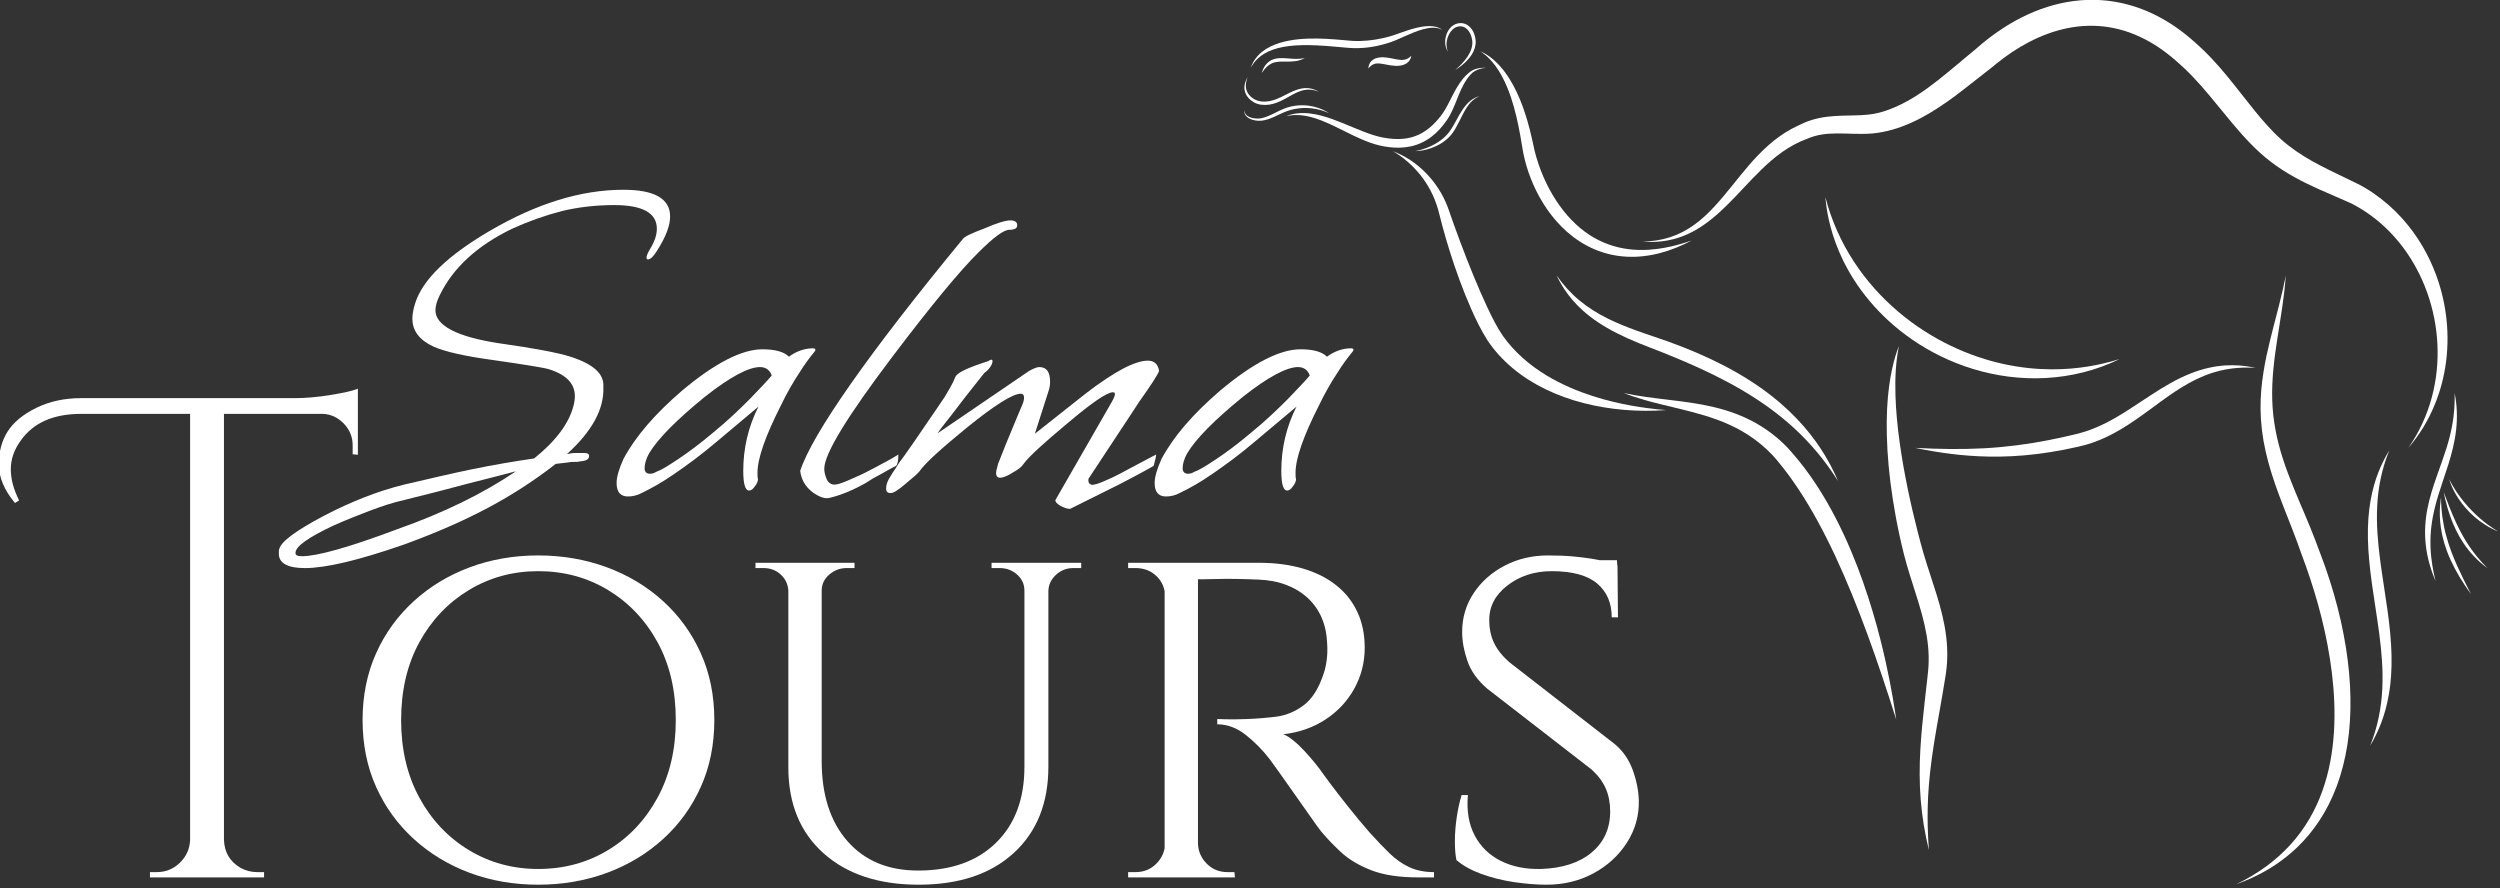
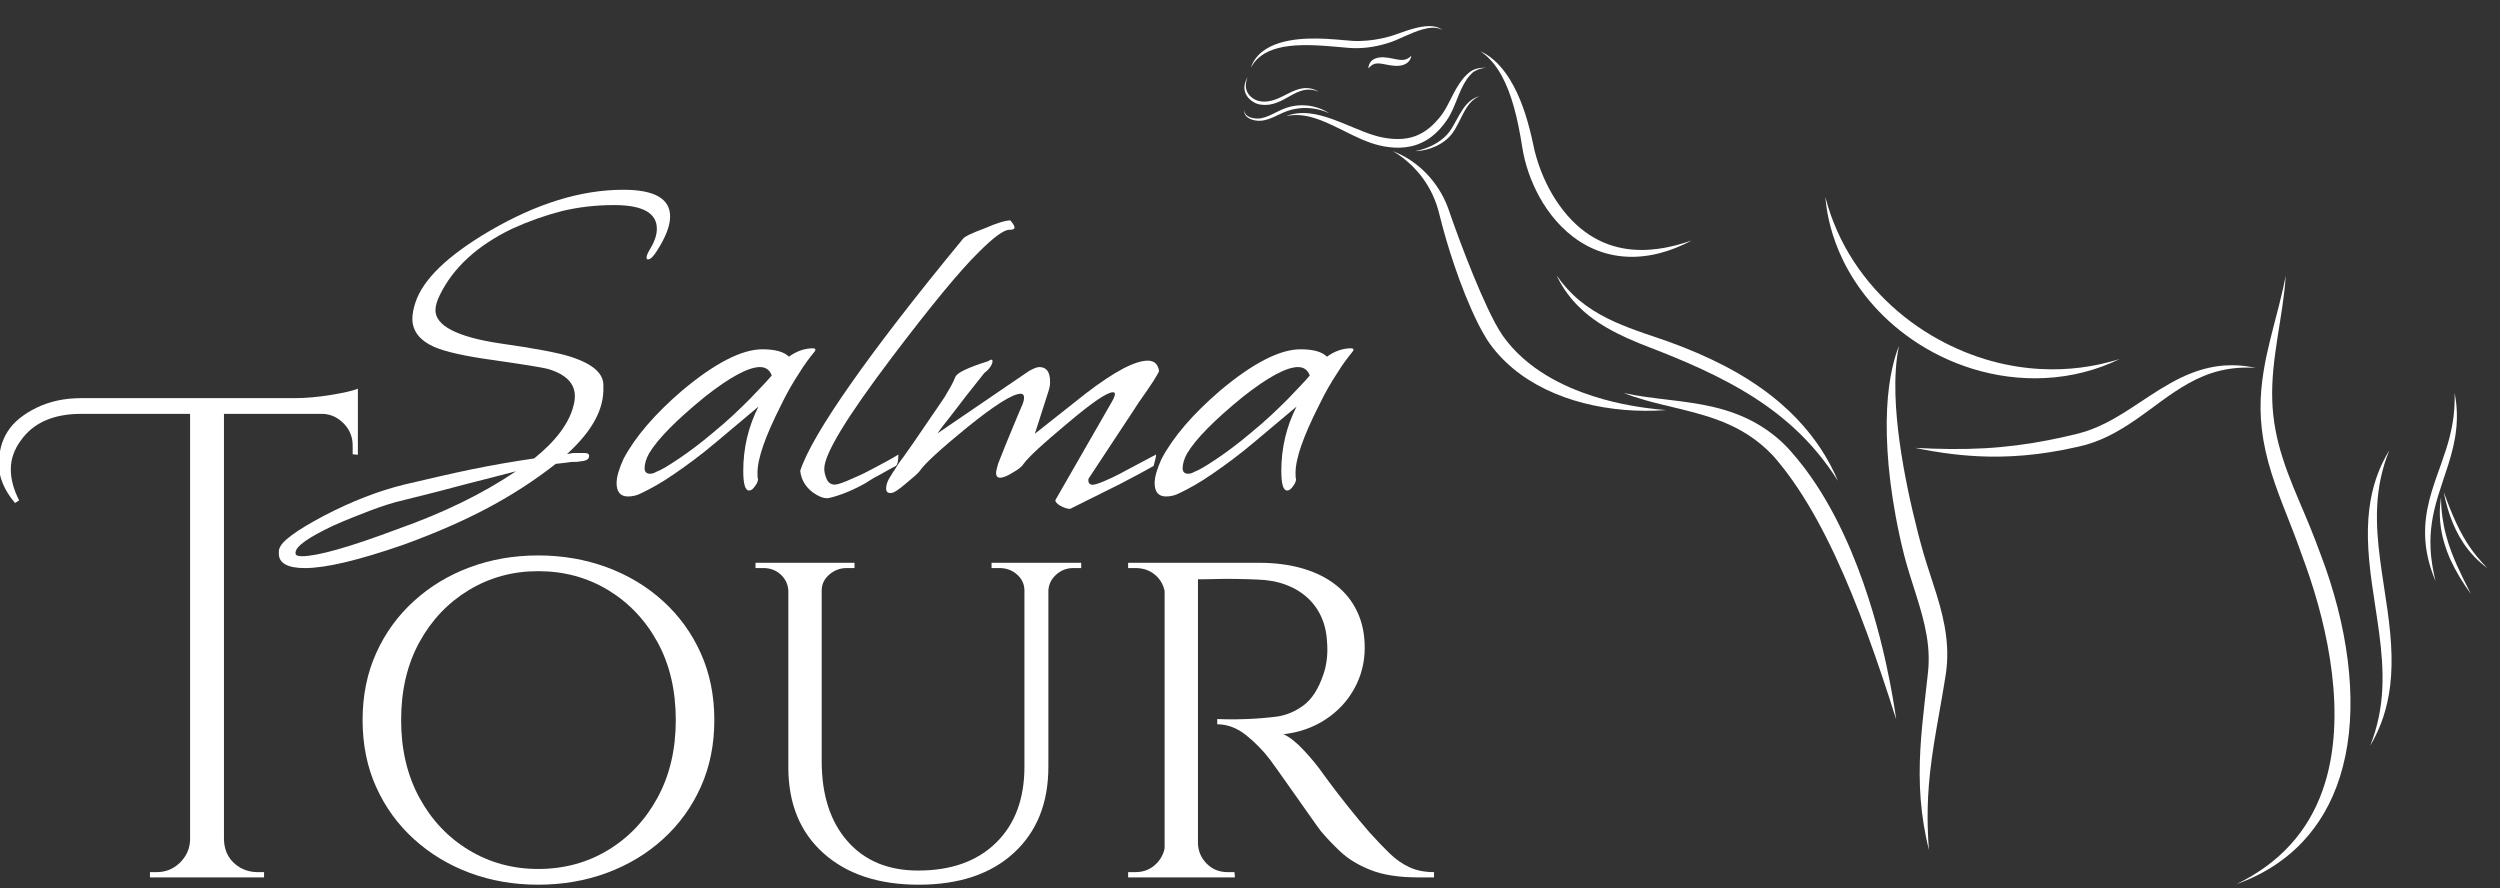
<svg xmlns="http://www.w3.org/2000/svg" width="100%" height="100%" viewBox="0 0 518 184" version="1.1" xml:space="preserve" style="fill-rule:evenodd;clip-rule:evenodd;stroke-linejoin:round;stroke-miterlimit:2;">
  <rect x="0" y="0" width="518" height="184" fill="#333333" stroke="none" />
  <g transform="matrix(1,0,0,1,-248.754,-1967.74)">
    <g transform="matrix(1,0,0,1,0,1545.18)">
      <g transform="matrix(1,0,0,1,24.388,0)">
        <g transform="matrix(0.679,0,0,0.651,442.346,355.647)">
          <path d="M109.659,120.517C109.653,120.502 109.328,120.905 108.684,121.331C108.029,121.772 107.104,121.99 105.881,121.798C104.646,121.648 103.124,121.128 101.164,121.02C100.202,120.986 99.022,121.077 98.013,121.751C96.991,122.429 96.55,123.576 96.51,124.581C96.517,124.593 96.798,124.184 97.373,123.693C97.662,123.454 98.029,123.219 98.461,123.094C98.892,122.964 99.387,122.937 99.978,122.995C101.163,123.091 102.676,123.591 104.617,123.733C105.575,123.787 106.715,123.742 107.778,123.194C108.3,122.922 108.763,122.516 109.075,122.04C109.395,121.567 109.571,121.038 109.659,120.517Z" style="fill:white;" />
          <path d="M119.108,112.321C119.102,112.335 118.77,111.971 117.932,111.597C117.1,111.223 115.722,110.967 114.005,111.141C112.287,111.297 110.257,111.833 108.021,112.614C106.901,113.001 105.726,113.454 104.501,113.896C103.88,114.122 103.285,114.321 102.632,114.496C101.981,114.676 101.308,114.849 100.618,115.001C97.861,115.621 94.804,115.984 91.597,115.788C88.35,115.522 84.748,115.1 81.015,115.051C77.283,115.007 73.312,115.224 69.44,116.451C67.519,117.073 65.627,117.984 64.044,119.321C62.454,120.645 61.261,122.425 60.66,124.353C60.667,124.357 60.857,123.936 61.325,123.216C61.79,122.5 62.569,121.492 63.823,120.524C65.071,119.554 66.807,118.674 68.952,118.096C71.097,117.512 73.63,117.209 76.435,117.154C79.242,117.093 82.319,117.276 85.619,117.573L90.766,118.04C92.603,118.179 94.504,118.125 96.411,117.882C98.319,117.639 100.236,117.205 102.127,116.611C103.055,116.313 104.043,115.975 104.956,115.558C105.871,115.153 106.764,114.726 107.666,114.308C109.464,113.476 111.287,112.65 113.213,112.098C114.174,111.828 115.165,111.626 116.171,111.607C117.173,111.586 118.209,111.773 119.108,112.321Z" style="fill:white;" />
-           <path d="M123.048,125.059C123.042,125.05 123.825,124.599 125.057,123.575C125.67,123.061 126.39,122.393 127.114,121.515C127.831,120.638 128.565,119.533 128.991,118.129C129.195,117.429 129.317,116.657 129.28,115.852C129.264,115.454 129.21,115.036 129.117,114.644C129.031,114.259 128.937,113.847 128.779,113.443C128.475,112.64 128.016,111.851 127.325,111.204C126.648,110.559 125.663,110.09 124.634,110.127C124.12,110.152 123.66,110.238 123.169,110.433C122.696,110.627 122.271,110.915 121.908,111.255C121.18,111.94 120.687,112.813 120.369,113.729C119.751,115.543 119.783,117.722 120.896,119.321C120.926,119.322 120.407,118.543 120.379,117.024C120.367,116.274 120.489,115.353 120.859,114.377C121.224,113.417 121.852,112.349 122.861,111.675C123.358,111.341 123.957,111.176 124.602,111.162C125.223,111.157 125.842,111.382 126.37,111.816C126.9,112.248 127.338,112.863 127.65,113.56C127.808,113.916 127.929,114.266 128.026,114.676C128.138,115.077 128.209,115.46 128.246,115.864C128.397,117.479 127.816,119.201 126.83,120.748C125.846,122.306 124.514,123.732 123.048,125.059Z" style="fill:white;" />
          <path d="M81.448,131.992C81.438,132.024 80.723,131.416 79.137,131.006C78.347,130.814 77.321,130.735 76.181,130.953C75.039,131.159 73.821,131.656 72.58,132.284C71.333,132.907 70.046,133.665 68.631,134.262C67.221,134.862 65.657,135.253 64.009,135.082C62.439,134.975 60.806,134.045 59.867,132.6C59.4,131.874 59.143,130.998 59.137,130.085C59.124,129.172 59.347,128.238 59.693,127.346C59.725,127.357 59.146,128.052 58.801,129.615C58.651,130.389 58.619,131.425 59.059,132.514C59.488,133.599 60.39,134.668 61.665,135.385C62.292,135.74 63.054,136.027 63.849,136.106C64.614,136.214 65.449,136.217 66.279,136.092C67.956,135.854 69.579,135.095 71.118,134.217C72.668,133.348 74.181,132.322 75.91,131.728C76.772,131.432 77.691,131.272 78.636,131.316C79.58,131.359 80.535,131.605 81.448,131.992Z" style="fill:white;" />
          <path d="M84.556,138.8C84.551,138.812 83.856,138.275 82.449,137.622C81.051,136.982 78.866,136.255 76.119,136.292C74.75,136.315 73.27,136.518 71.748,137.017C70.235,137.522 68.788,138.336 67.311,139.09C66.569,139.464 65.812,139.819 65.019,140.091C64.625,140.226 64.212,140.341 63.808,140.425C63.421,140.503 62.983,140.523 62.562,140.517C61.711,140.494 60.832,140.344 60.061,139.948C59.679,139.748 59.329,139.476 59.082,139.113C58.831,138.752 58.718,138.298 58.724,137.836C58.731,137.836 58.667,138.041 58.689,138.445C58.714,138.84 58.905,139.477 59.507,140.003C60.093,140.532 60.992,140.94 62.071,141.127C62.615,141.22 63.192,141.268 63.838,141.214C64.467,141.137 65.098,140.998 65.747,140.788C68.365,139.984 70.878,138.036 74.116,137.468C77.334,136.806 81.085,137.167 84.556,138.8Z" style="fill:white;" />
-           <path d="M77.145,121.233C77.144,121.226 76.695,121.364 75.905,121.461C75.112,121.565 73.991,121.562 72.618,121.432C71.93,121.375 71.174,121.293 70.342,121.275C69.513,121.26 68.588,121.306 67.659,121.619C66.73,121.924 65.86,122.549 65.256,123.347C64.642,124.142 64.252,125.069 63.996,126.015C64.002,126.02 64.234,125.633 64.706,125.014C65.178,124.408 65.904,123.528 67.031,122.972C68.151,122.389 69.68,122.35 71.463,122.389C72.354,122.396 73.315,122.395 74.299,122.243C75.281,122.096 76.283,121.778 77.145,121.233Z" style="fill:white;" />
          <path d="M132.369,124.353C132.37,124.359 131.803,124.286 130.729,124.418C130.196,124.491 129.532,124.617 128.785,124.93C128.416,125.09 128.022,125.298 127.643,125.592C127.282,125.88 126.913,126.193 126.549,126.56C125.064,128.002 123.703,130.158 122.46,132.687C121.172,135.205 120.034,138.108 117.92,140.608C115.861,143.177 113.12,145.564 109.611,146.51C107.869,146.997 105.968,147.133 104.004,146.982C102.011,146.82 100.035,146.452 98.034,145.774C94.014,144.462 89.956,142.342 85.528,140.687C83.314,139.867 80.987,139.158 78.564,138.879C76.15,138.592 73.627,138.819 71.407,139.756C71.408,139.766 71.937,139.611 72.951,139.489C73.961,139.366 75.468,139.318 77.334,139.657C79.201,139.986 81.402,140.722 83.846,141.842C86.298,142.949 88.988,144.438 92.07,145.979C93.614,146.743 95.261,147.518 97.064,148.186C97.965,148.521 98.908,148.824 99.895,149.072C100.893,149.327 101.909,149.492 102.935,149.626C105.014,149.886 107.258,149.881 109.503,149.362C111.749,148.862 113.938,147.787 115.799,146.301C117.667,144.818 119.217,142.962 120.519,140.971C121.879,138.899 122.712,136.631 123.563,134.426C124.411,132.218 125.249,130.005 126.557,128.036C126.882,127.545 127.238,127.071 127.63,126.626C128.029,126.17 128.417,125.77 128.925,125.464C129.927,124.844 131.139,124.492 132.369,124.353Z" style="fill:white;" />
          <path d="M195.196,179.333C195.195,179.329 194.455,179.606 193.049,180.063C191.642,180.511 189.564,181.147 186.873,181.659C184.187,182.164 180.865,182.551 177.134,182.222C173.413,181.904 169.292,180.784 165.396,178.436C157.542,173.803 151.053,164.278 147.827,152.956C147.626,152.248 147.442,151.532 147.272,150.811C147.1,150.088 146.962,149.382 146.803,148.594C146.489,147.056 146.147,145.505 145.763,143.949C144.997,140.838 144.068,137.702 142.861,134.619C141.649,131.544 140.168,128.502 138.202,125.743C136.25,123 133.742,120.517 130.698,119.082C130.69,119.09 131.344,119.493 132.402,120.441C133.456,121.39 134.875,122.932 136.254,125.189C137.639,127.442 138.971,130.396 140.099,133.952C141.234,137.509 142.171,141.657 142.956,146.282L143.528,149.844C143.718,151.108 143.973,152.407 144.286,153.705C144.914,156.304 145.774,158.947 146.893,161.587C149.134,166.844 152.402,172.193 157.182,176.599C159.567,178.787 162.34,180.704 165.436,182.087C168.523,183.478 171.925,184.306 175.372,184.485C178.821,184.674 182.297,184.222 185.628,183.305C188.964,182.384 192.163,181.005 195.196,179.333Z" style="fill:white;" />
          <path d="M187.416,233.306C187.425,233.269 183.498,233.117 176.792,231.89C173.446,231.26 169.41,230.33 164.939,228.826C160.479,227.316 155.558,225.235 150.721,222.161C145.899,219.101 141.158,214.981 137.538,209.629C135.819,207.02 134.304,203.852 132.841,200.636C131.382,197.395 129.983,194.008 128.61,190.529C127.241,187.047 125.898,183.472 124.585,179.822L122.642,174.292L121.692,171.487L121.225,170.075C121.065,169.591 120.892,169.088 120.711,168.6C117.847,160.741 111.69,153.877 103.921,150.878C103.918,150.88 104.761,151.308 106.183,152.348C107.594,153.387 109.598,155.049 111.678,157.568C113.751,160.079 115.877,163.479 117.297,167.769C117.656,168.847 117.958,169.946 118.235,171.15C118.527,172.379 118.84,173.643 119.176,174.938C119.846,177.53 120.607,180.25 121.465,183.083C123.189,188.745 125.264,194.863 127.969,201.263C129.345,204.461 130.824,207.726 132.827,211.018C134.924,214.34 137.506,217.277 140.521,219.929C146.548,225.213 154.135,228.918 162.196,231.071C170.273,233.229 178.871,233.958 187.416,233.306Z" style="fill:white;" />
          <path d="M130.457,133.426C130.473,133.448 129.597,133.53 128.323,134.362C127.695,134.779 126.997,135.398 126.329,136.219C125.656,137.037 125.013,138.044 124.385,139.171L122.433,142.815C121.721,144.086 120.928,145.365 119.779,146.424C117.513,148.59 114.339,150.2 110.854,150.878C110.852,150.875 111.667,150.907 113.096,150.645C114.511,150.375 116.584,149.816 118.774,148.397C119.854,147.68 120.979,146.777 121.913,145.538C122.838,144.313 123.563,142.888 124.273,141.413C124.988,139.939 125.673,138.391 126.592,136.934C127.5,135.489 128.728,134.119 130.457,133.426Z" style="fill:white;" />
-           <path d="M413.884,245.338C413.879,245.336 414.32,244.825 415.115,243.782C415.906,242.739 417.055,241.158 418.354,238.956C420.931,234.583 424.198,227.567 425.4,217.876C425.994,213.052 426.055,207.595 425.191,201.728C424.328,195.872 422.542,189.592 419.4,183.382C416.269,177.193 411.735,171.046 405.523,166.022C403.974,164.769 402.323,163.59 400.578,162.507C399.667,161.919 398.648,161.422 397.813,160.987L395.17,159.645C391.635,157.866 388.064,156.125 384.66,154.137C381.254,152.152 378.03,149.894 375.115,147.189C372.221,144.51 369.521,141.272 366.848,137.835C364.169,134.39 361.504,130.707 358.574,127.002C357.108,125.151 355.575,123.293 353.93,121.468C353.104,120.557 352.259,119.649 351.369,118.762C350.476,117.853 349.574,117.031 348.697,116.196C345.023,112.746 340.768,109.581 335.961,107.19C331.159,104.798 325.764,103.214 320.187,102.834C314.613,102.431 308.936,103.249 303.629,105.017C298.31,106.786 293.346,109.467 288.831,112.707C286.574,114.317 284.398,116.103 282.376,117.943L281.675,118.589L280.978,119.18L279.445,120.494L276.426,123.125C272.43,126.621 268.479,130.057 264.236,132.928C262.118,134.362 259.928,135.648 257.653,136.705C255.388,137.737 252.98,138.634 250.688,139.035C248.31,139.46 245.704,139.508 242.925,139.56C240.151,139.618 237.166,139.697 234.131,140.357C232.619,140.683 231.107,141.159 229.665,141.798C229.304,141.957 228.948,142.127 228.597,142.305C228.393,142.408 228.336,142.448 228.206,142.507L227.719,142.735C227.039,143.06 226.37,143.409 225.715,143.778C223.092,145.257 220.71,147.079 218.556,149.07C214.236,153.066 210.802,157.671 207.353,162.12C203.903,166.559 200.422,170.972 195.98,174.326C193.767,175.993 191.31,177.363 188.651,178.266C185.996,179.179 183.159,179.623 180.3,179.668C180.3,179.662 180.944,179.744 182.21,179.777C183.473,179.801 185.374,179.789 187.824,179.321C190.265,178.858 193.263,177.88 196.416,175.988C199.581,174.12 202.825,171.352 206.077,167.977C209.35,164.619 212.648,160.642 216.502,156.73C218.433,154.783 220.516,152.862 222.834,151.157C223.992,150.304 225.21,149.51 226.491,148.796C227.131,148.44 227.788,148.107 228.458,147.795C228.794,147.64 229.134,147.492 229.478,147.348L229.995,147.14C230.154,147.08 230.465,146.952 230.656,146.86C233.259,145.692 236.197,145.257 239.479,145.253C242.757,145.216 246.388,145.602 250.446,145.257C258.79,144.397 266.264,140.204 273.043,135.247C276.442,132.758 279.696,130.046 282.962,127.359L285.417,125.354L286.73,124.294L287.968,123.222C289.534,121.889 291.173,120.625 292.873,119.433C299.651,114.694 307.701,111.213 316.174,110.997C320.393,110.882 324.663,111.585 328.759,113.115C332.854,114.643 336.771,116.966 340.376,119.889C341.288,120.616 342.151,121.378 343.039,122.19L344.396,123.447C344.844,123.867 345.263,124.261 345.687,124.687C347.385,126.361 349.018,128.18 350.629,130.074C353.852,133.876 356.949,138.023 360.321,142.205C362.008,144.295 363.772,146.393 365.68,148.44C367.572,150.482 369.687,152.5 371.949,154.295C376.475,157.924 381.591,160.684 386.646,163.039C389.179,164.225 391.704,165.337 394.19,166.476L396.022,167.322C396.63,167.589 397.051,167.839 397.652,168.174C398.772,168.817 399.87,169.51 400.938,170.255C405.212,173.233 409.013,177.025 412.167,181.385C418.482,190.114 422.229,201.049 422.759,212.359C423.022,218.016 422.474,223.777 421.015,229.377C419.56,234.975 417.179,240.409 413.884,245.338Z" style="fill:white;" />
          <path d="M257.605,331.789C257.594,331.79 257.075,327.395 255.652,319.712C254.198,312.038 251.862,301.041 247.521,288.112C245.338,281.657 242.637,274.725 239.118,267.622C235.588,260.537 231.24,253.24 225.504,246.497C222.61,243.003 219.002,239.982 215,237.581C210.983,235.175 206.537,233.488 202.01,232.369C192.918,230.084 183.635,229.962 174.481,227.881C174.472,227.875 178.406,229.607 185.804,231.461C189.479,232.428 194.004,233.426 199.005,234.991C203.99,236.561 209.455,238.818 214.456,242.67C215.704,243.63 216.923,244.682 218.102,245.828C218.68,246.396 219.29,247.013 219.819,247.6C220.362,248.2 220.89,248.864 221.446,249.552C223.638,252.289 225.75,255.277 227.78,258.474C231.841,264.869 235.577,272.087 239.054,279.863C246.011,295.432 251.98,313.184 257.605,331.789Z" style="fill:white;" />
          <path d="M267.581,373.352C267.587,373.352 267.483,372.117 267.367,369.801C267.253,367.483 267.122,364.081 267.219,359.76C267.313,355.438 267.671,350.207 268.458,344.23C269.225,338.248 270.442,331.518 271.683,324.059L272.594,318.329C272.741,317.372 272.895,316.296 272.991,315.237C273.094,314.175 273.155,313.099 273.178,312.015C273.28,307.67 272.714,303.196 271.72,298.798C270.731,294.389 269.349,290.043 267.983,285.688C267.301,283.511 266.622,281.325 266,279.121C265.384,276.938 264.808,274.644 264.236,272.351C261.98,263.156 259.984,253.508 258.652,243.545C257.993,238.563 257.51,233.5 257.368,228.379C257.239,223.261 257.427,218.069 258.437,212.919C258.484,212.911 256.484,217.337 255.421,225.874C254.325,234.376 254.335,246.839 256.574,261.741C257.127,265.466 257.812,269.344 258.65,273.351C259.071,275.36 259.519,277.375 260.028,279.468C260.544,281.56 261.133,283.655 261.754,285.756C264.22,294.146 267.346,302.662 267.511,311.718C267.532,312.846 267.511,313.979 267.44,315.116C267.403,315.699 267.365,316.229 267.299,316.832L267.108,318.647L266.31,326.047C265.775,331.039 265.251,336.159 264.971,341.395C264.687,346.627 264.668,351.975 265.083,357.336C265.496,362.697 266.336,368.064 267.581,373.352Z" style="fill:white;" />
          <path d="M367.251,219.872C367.25,219.879 366.438,219.66 364.871,219.411C363.306,219.17 360.962,218.902 357.945,219.104C354.937,219.3 351.253,220.049 347.32,221.704C343.377,223.331 339.258,225.845 335.011,228.754C330.749,231.641 326.315,234.938 321.277,237.564C318.76,238.871 316.086,239.99 313.253,240.752C310.316,241.51 307.22,242.242 304.088,242.876C297.809,244.165 291.217,245.081 284.396,245.464C277.577,245.859 270.54,245.729 263.425,245.338C263.429,245.316 266.563,246.119 272.283,246.97C277.988,247.797 286.382,248.648 296.636,247.722C301.751,247.262 307.297,246.36 313.097,244.975C316.079,244.313 319.165,243.188 322.06,241.725C324.973,240.263 327.758,238.469 330.464,236.533C335.889,232.673 340.983,228.172 346.917,224.728C349.878,223.013 353.069,221.6 356.5,220.751C359.926,219.893 363.569,219.614 367.251,219.872Z" style="fill:white;" />
          <path d="M361.514,384.157C361.508,384.145 363.029,383.646 365.767,382.372C368.489,381.086 372.469,378.994 376.879,375.309C381.268,371.643 386.012,366.226 389.563,358.894C393.147,351.594 395.448,342.515 396.049,332.522C396.672,322.524 395.694,311.637 393.282,300.43C392.074,294.823 390.509,289.131 388.586,283.411C388.104,281.982 387.604,280.55 387.076,279.117C386.811,278.383 386.548,277.737 386.321,277.044L385.548,274.865C384.489,271.964 383.34,269.084 382.171,266.206C379.835,260.452 377.418,254.698 375.58,248.719C373.725,242.744 372.536,236.538 372.355,230.124C372.154,223.719 372.927,217.162 373.911,210.557C374.885,203.951 376.067,197.25 376.477,190.475C376.47,190.473 376.22,191.992 375.609,194.83C375.009,197.67 373.979,201.807 372.647,207.131C371.362,212.46 369.684,219 369.006,226.885C368.684,230.827 368.686,235.09 369.196,239.561C369.699,244.033 370.719,248.682 372.134,253.396C373.541,258.113 375.334,262.895 377.186,267.788C378.109,270.237 379.046,272.715 379.943,275.239C380.396,276.51 380.826,277.754 381.261,279.077L382.643,283.026C386.197,293.486 389.154,304.929 390.573,317.082C391.27,323.155 391.564,329.404 391.189,335.723C390.809,342.032 389.757,348.425 387.634,354.583C385.525,360.733 382.297,366.635 377.839,371.705C373.404,376.79 367.777,380.988 361.514,384.157Z" style="fill:white;" />
          <path d="M402.246,340.101C402.206,340.087 403.847,337.645 405.637,332.769C406.516,330.33 407.389,327.271 407.971,323.662C408.563,320.059 408.853,315.914 408.755,311.403C408.667,306.891 408.194,302.02 407.514,296.92C406.842,291.815 405.963,286.477 405.271,280.94C404.584,275.406 404.091,269.658 404.382,263.783C404.658,257.919 405.803,251.928 408.064,246.169C408.104,246.185 406.487,248.508 404.696,253.239C403.82,255.605 402.944,258.587 402.354,262.123C401.756,265.652 401.456,269.728 401.547,274.185C401.626,278.645 402.094,283.473 402.771,288.557C403.44,293.645 404.32,298.991 405.02,304.567C405.713,310.144 406.22,315.969 405.94,321.966C405.674,327.954 404.542,334.12 402.246,340.101Z" style="fill:white;" />
          <path d="M422.195,287.731C422.214,287.729 421.717,285.925 421.207,282.706C420.712,279.496 420.274,274.83 421.039,269.32C421.409,266.565 422.083,263.618 422.992,260.517C423.893,257.412 425.023,254.147 426.072,250.673C427.116,247.203 428.052,243.495 428.465,239.626C428.889,235.762 428.758,231.761 428.015,227.881C427.996,227.879 428.11,229.679 427.913,232.841C427.72,236.004 427.047,240.499 425.407,245.792C424.608,248.443 423.592,251.304 422.544,254.404C421.504,257.507 420.437,260.869 419.745,264.513C419.047,268.149 418.773,272.072 419.185,276.03C419.581,279.99 420.638,283.952 422.195,287.731Z" style="fill:white;" />
          <path d="M433.002,291.888L431.81,289.42C431.05,287.846 429.959,285.595 428.769,282.831C427.581,280.068 426.32,276.779 425.384,273.101C424.439,269.425 423.889,265.348 423.858,261.132C423.867,261.132 423.689,262.072 423.565,263.78C423.444,265.482 423.406,267.971 423.843,270.972C424.27,273.971 425.224,277.464 426.797,281.049C428.361,284.638 430.515,288.307 433.002,291.888Z" style="fill:white;" />
          <path d="M437.989,283.576C438.03,283.548 435.496,281.212 432.659,276.929C431.242,274.788 429.8,272.145 428.471,269.163C427.136,266.182 425.914,262.865 424.689,259.469C424.722,259.46 425.161,262.721 426.841,267.607C427.696,270.041 428.921,272.873 430.738,275.704C432.551,278.533 435,281.322 437.989,283.576Z" style="fill:white;" />
-           <path d="M441.314,271.938C441.335,271.916 438.855,270.587 435.738,267.768C432.634,264.955 428.888,260.649 426.352,255.313C426.376,255.287 426.951,257.977 429.239,261.567C430.379,263.349 431.944,265.335 433.969,267.192C435.987,269.047 438.479,270.782 441.314,271.938Z" style="fill:white;" />
          <path d="M325.77,217.075C325.768,217.07 324.913,217.357 323.29,217.82C321.666,218.277 319.27,218.904 316.176,219.426C310.021,220.486 300.938,221.045 290.495,218.67C280.098,216.349 268.408,211.019 258.255,202.019C253.187,197.539 248.52,192.175 244.677,186.027C240.831,179.886 237.825,172.956 235.994,165.537C235.999,165.536 236.046,166.401 236.248,168.031C236.45,169.661 236.822,172.06 237.592,175.085C238.367,178.104 239.558,181.753 241.444,185.77C243.332,189.779 245.925,194.154 249.416,198.5C252.901,202.84 257.285,207.152 262.585,210.939C267.874,214.727 274.082,217.993 280.985,220.198C287.873,222.407 295.47,223.534 303.191,223.1C310.906,222.684 318.716,220.668 325.77,217.075Z" style="fill:white;" />
          <path d="M239.836,255.871C239.801,255.89 238.716,252.68 235.72,247.488C234.211,244.902 232.184,241.846 229.487,238.595C226.795,235.344 223.418,231.917 219.347,228.61C215.279,225.303 210.522,222.127 205.227,219.251C199.933,216.369 194.111,213.779 187.954,211.463C184.848,210.279 181.708,209.284 178.601,208.095C175.488,206.922 172.383,205.638 169.39,204.071C166.396,202.508 163.518,200.647 160.907,198.376C158.293,196.113 155.965,193.437 153.985,190.461C153.992,190.458 154.297,191.209 155.02,192.568C155.746,193.923 156.894,195.901 158.756,198.18C160.609,200.458 163.218,203.007 166.654,205.383C170.077,207.775 174.292,209.958 179.01,211.973C181.373,212.999 183.866,213.934 186.365,214.987C188.889,216.037 191.492,217.157 194.15,218.365C199.463,220.785 205.007,223.552 210.506,226.92C216.005,230.28 221.451,234.266 226.465,239.074C231.483,243.873 236.022,249.524 239.836,255.871Z" style="fill:white;" />
        </g>
        <g transform="matrix(0.976,0,0,0.976,282.447,456.968)">
          <g transform="matrix(104.221,0,0,104.85,0,70.249)">
            <path d="M0.05,0.144C0.015,0.144 -0.003,0.134 -0.003,0.115C-0.003,0.11 -0.003,0.106 -0.002,0.105C0.002,0.09 0.032,0.068 0.089,0.038C0.145,0.009 0.199,-0.012 0.252,-0.025C0.3,-0.036 0.346,-0.047 0.39,-0.056C0.434,-0.065 0.476,-0.072 0.517,-0.078C0.561,-0.113 0.588,-0.149 0.597,-0.184C0.599,-0.191 0.6,-0.198 0.6,-0.204C0.6,-0.23 0.582,-0.248 0.546,-0.259C0.535,-0.262 0.498,-0.268 0.435,-0.277C0.376,-0.285 0.336,-0.294 0.313,-0.304C0.284,-0.317 0.269,-0.336 0.269,-0.361C0.269,-0.37 0.271,-0.381 0.275,-0.393C0.29,-0.44 0.341,-0.489 0.427,-0.539C0.522,-0.594 0.612,-0.622 0.699,-0.622C0.762,-0.622 0.794,-0.604 0.794,-0.568C0.794,-0.549 0.785,-0.526 0.767,-0.498C0.76,-0.487 0.754,-0.481 0.749,-0.481C0.747,-0.481 0.746,-0.482 0.746,-0.485C0.746,-0.488 0.748,-0.493 0.752,-0.5C0.762,-0.516 0.767,-0.53 0.767,-0.543C0.767,-0.575 0.738,-0.591 0.68,-0.591C0.643,-0.591 0.608,-0.587 0.574,-0.579C0.539,-0.57 0.505,-0.558 0.472,-0.543C0.401,-0.509 0.352,-0.464 0.325,-0.409C0.319,-0.397 0.316,-0.387 0.316,-0.378C0.316,-0.347 0.36,-0.324 0.447,-0.311C0.518,-0.301 0.566,-0.292 0.591,-0.284C0.638,-0.269 0.66,-0.249 0.658,-0.223C0.66,-0.178 0.635,-0.133 0.584,-0.087L0.591,-0.088C0.594,-0.089 0.597,-0.089 0.601,-0.089L0.62,-0.089C0.626,-0.089 0.629,-0.087 0.629,-0.083C0.629,-0.076 0.623,-0.073 0.61,-0.072C0.607,-0.071 0.603,-0.071 0.599,-0.071C0.595,-0.071 0.591,-0.071 0.587,-0.07L0.561,-0.067C0.52,-0.035 0.474,-0.005 0.423,0.022C0.372,0.049 0.314,0.074 0.25,0.097C0.16,0.128 0.093,0.144 0.05,0.144ZM0.044,0.12C0.075,0.12 0.14,0.102 0.239,0.065C0.333,0.032 0.413,-0.007 0.48,-0.052C0.452,-0.045 0.419,-0.036 0.382,-0.027C0.345,-0.017 0.302,-0.006 0.253,0.006C0.23,0.011 0.206,0.019 0.182,0.028C0.158,0.037 0.133,0.047 0.108,0.058C0.057,0.082 0.031,0.1 0.031,0.113L0.031,0.114C0.031,0.118 0.035,0.12 0.044,0.12Z" style="fill:white;fill-rule:nonzero;" />
          </g>
          <g transform="matrix(104.221,0,0,104.85,69.412,70.249)">
            <path d="M0.042,-0.001C0.027,-0.001 0.019,-0.01 0.019,-0.028C0.019,-0.041 0.024,-0.057 0.033,-0.077C0.057,-0.122 0.097,-0.168 0.152,-0.215C0.219,-0.271 0.274,-0.299 0.316,-0.299C0.342,-0.299 0.36,-0.294 0.37,-0.284C0.385,-0.295 0.402,-0.301 0.419,-0.301C0.422,-0.301 0.424,-0.3 0.424,-0.298C0.424,-0.297 0.423,-0.295 0.422,-0.294C0.413,-0.283 0.402,-0.269 0.391,-0.251C0.379,-0.233 0.366,-0.211 0.353,-0.184C0.322,-0.123 0.306,-0.078 0.306,-0.049C0.306,-0.042 0.306,-0.038 0.307,-0.037L0.307,-0.036C0.307,-0.032 0.305,-0.027 0.301,-0.022C0.297,-0.016 0.293,-0.013 0.289,-0.013C0.281,-0.013 0.277,-0.026 0.277,-0.053C0.277,-0.098 0.287,-0.142 0.308,-0.183L0.223,-0.112C0.191,-0.085 0.162,-0.064 0.137,-0.047C0.111,-0.029 0.089,-0.017 0.07,-0.008C0.061,-0.003 0.051,-0.001 0.042,-0.001ZM0.087,-0.047C0.091,-0.047 0.095,-0.048 0.1,-0.051C0.109,-0.054 0.124,-0.063 0.145,-0.077C0.166,-0.091 0.189,-0.108 0.214,-0.129C0.245,-0.154 0.27,-0.178 0.291,-0.199C0.311,-0.22 0.326,-0.235 0.335,-0.246C0.331,-0.257 0.323,-0.263 0.311,-0.263C0.288,-0.263 0.25,-0.243 0.199,-0.203C0.141,-0.156 0.103,-0.118 0.085,-0.088C0.079,-0.077 0.076,-0.067 0.076,-0.058C0.076,-0.051 0.08,-0.047 0.087,-0.047Z" style="fill:white;fill-rule:nonzero;" />
          </g>
          <g transform="matrix(104.221,0,0,104.85,107.661,70.249)">
-             <path d="M0.085,0.002C0.076,0.004 0.065,0 0.052,-0.009C0.037,-0.02 0.028,-0.035 0.026,-0.053C0.039,-0.092 0.074,-0.151 0.129,-0.229C0.184,-0.307 0.26,-0.405 0.357,-0.522C0.36,-0.527 0.375,-0.534 0.402,-0.544C0.427,-0.555 0.445,-0.56 0.454,-0.56C0.463,-0.56 0.468,-0.557 0.468,-0.55C0.468,-0.544 0.463,-0.541 0.452,-0.541C0.441,-0.541 0.42,-0.526 0.389,-0.495C0.352,-0.459 0.293,-0.388 0.213,-0.283C0.121,-0.162 0.075,-0.087 0.075,-0.057C0.075,-0.05 0.077,-0.043 0.08,-0.036C0.083,-0.029 0.089,-0.025 0.096,-0.025C0.1,-0.025 0.108,-0.027 0.12,-0.032C0.131,-0.037 0.144,-0.042 0.158,-0.049C0.172,-0.056 0.185,-0.063 0.198,-0.07C0.211,-0.077 0.22,-0.082 0.226,-0.086C0.226,-0.073 0.224,-0.065 0.221,-0.063C0.216,-0.06 0.211,-0.058 0.206,-0.055C0.201,-0.052 0.195,-0.049 0.19,-0.046C0.185,-0.043 0.18,-0.041 0.175,-0.038C0.17,-0.035 0.164,-0.031 0.159,-0.028C0.132,-0.013 0.107,-0.003 0.085,0.002Z" style="fill:white;fill-rule:nonzero;" />
+             <path d="M0.085,0.002C0.076,0.004 0.065,0 0.052,-0.009C0.037,-0.02 0.028,-0.035 0.026,-0.053C0.039,-0.092 0.074,-0.151 0.129,-0.229C0.184,-0.307 0.26,-0.405 0.357,-0.522C0.36,-0.527 0.375,-0.534 0.402,-0.544C0.427,-0.555 0.445,-0.56 0.454,-0.56C0.468,-0.544 0.463,-0.541 0.452,-0.541C0.441,-0.541 0.42,-0.526 0.389,-0.495C0.352,-0.459 0.293,-0.388 0.213,-0.283C0.121,-0.162 0.075,-0.087 0.075,-0.057C0.075,-0.05 0.077,-0.043 0.08,-0.036C0.083,-0.029 0.089,-0.025 0.096,-0.025C0.1,-0.025 0.108,-0.027 0.12,-0.032C0.131,-0.037 0.144,-0.042 0.158,-0.049C0.172,-0.056 0.185,-0.063 0.198,-0.07C0.211,-0.077 0.22,-0.082 0.226,-0.086C0.226,-0.073 0.224,-0.065 0.221,-0.063C0.216,-0.06 0.211,-0.058 0.206,-0.055C0.201,-0.052 0.195,-0.049 0.19,-0.046C0.185,-0.043 0.18,-0.041 0.175,-0.038C0.17,-0.035 0.164,-0.031 0.159,-0.028C0.132,-0.013 0.107,-0.003 0.085,0.002Z" style="fill:white;fill-rule:nonzero;" />
          </g>
          <g transform="matrix(104.221,0,0,104.85,128.713,70.249)">
            <path d="M0.372,0.024C0.368,0.024 0.362,0.022 0.354,0.018C0.346,0.013 0.343,0.009 0.344,0.006L0.459,-0.193C0.463,-0.2 0.465,-0.205 0.465,-0.208C0.465,-0.211 0.464,-0.212 0.461,-0.212C0.449,-0.212 0.418,-0.191 0.367,-0.148C0.32,-0.109 0.29,-0.082 0.279,-0.067C0.276,-0.062 0.269,-0.056 0.258,-0.05C0.247,-0.043 0.238,-0.039 0.231,-0.039C0.226,-0.039 0.223,-0.042 0.223,-0.049C0.223,-0.052 0.224,-0.056 0.225,-0.059C0.226,-0.062 0.226,-0.064 0.227,-0.067L0.243,-0.107C0.247,-0.117 0.252,-0.129 0.258,-0.143C0.263,-0.156 0.27,-0.171 0.277,-0.188C0.279,-0.193 0.28,-0.198 0.28,-0.201C0.28,-0.206 0.278,-0.209 0.273,-0.209C0.257,-0.209 0.22,-0.186 0.163,-0.14C0.11,-0.097 0.078,-0.068 0.067,-0.052C0.064,-0.048 0.055,-0.04 0.039,-0.027C0.024,-0.014 0.014,-0.008 0.009,-0.008L0.007,-0.008C0.002,-0.008 -0.001,-0.011 -0.001,-0.017C-0.001,-0.025 0.002,-0.033 0.008,-0.042C0.011,-0.047 0.014,-0.052 0.019,-0.059C0.023,-0.066 0.028,-0.073 0.035,-0.082C0.048,-0.1 0.064,-0.123 0.083,-0.151C0.096,-0.17 0.108,-0.187 0.118,-0.202C0.127,-0.217 0.135,-0.23 0.14,-0.243C0.144,-0.252 0.166,-0.262 0.207,-0.275C0.21,-0.277 0.212,-0.278 0.213,-0.278C0.216,-0.278 0.217,-0.275 0.214,-0.268C0.211,-0.262 0.206,-0.256 0.199,-0.251C0.17,-0.215 0.148,-0.187 0.133,-0.167C0.116,-0.146 0.107,-0.134 0.104,-0.129L0.29,-0.255C0.299,-0.26 0.306,-0.263 0.311,-0.263C0.326,-0.263 0.333,-0.253 0.333,-0.233C0.333,-0.227 0.332,-0.221 0.33,-0.215L0.302,-0.128L0.405,-0.209C0.435,-0.232 0.461,-0.249 0.482,-0.26C0.503,-0.271 0.52,-0.276 0.532,-0.276C0.545,-0.276 0.553,-0.269 0.555,-0.255C0.554,-0.252 0.55,-0.245 0.543,-0.234C0.536,-0.223 0.526,-0.209 0.514,-0.192C0.502,-0.174 0.488,-0.152 0.471,-0.127C0.454,-0.101 0.434,-0.071 0.412,-0.038C0.411,-0.037 0.411,-0.036 0.411,-0.033C0.411,-0.029 0.413,-0.026 0.417,-0.025C0.419,-0.024 0.422,-0.025 0.427,-0.026C0.437,-0.029 0.448,-0.034 0.459,-0.039C0.47,-0.044 0.481,-0.05 0.492,-0.056L0.549,-0.086C0.549,-0.082 0.547,-0.074 0.544,-0.063C0.525,-0.052 0.502,-0.04 0.475,-0.026C0.447,-0.012 0.414,0.004 0.376,0.023C0.375,0.024 0.374,0.024 0.372,0.024Z" style="fill:white;fill-rule:nonzero;" />
          </g>
          <g transform="matrix(104.221,0,0,104.85,183.638,70.249)">
            <path d="M0.042,-0.001C0.027,-0.001 0.019,-0.01 0.019,-0.028C0.019,-0.041 0.024,-0.057 0.033,-0.077C0.057,-0.122 0.097,-0.168 0.152,-0.215C0.219,-0.271 0.274,-0.299 0.316,-0.299C0.342,-0.299 0.36,-0.294 0.37,-0.284C0.385,-0.295 0.402,-0.301 0.419,-0.301C0.422,-0.301 0.424,-0.3 0.424,-0.298C0.424,-0.297 0.423,-0.295 0.422,-0.294C0.413,-0.283 0.402,-0.269 0.391,-0.251C0.379,-0.233 0.366,-0.211 0.353,-0.184C0.322,-0.123 0.306,-0.078 0.306,-0.049C0.306,-0.042 0.306,-0.038 0.307,-0.037L0.307,-0.036C0.307,-0.032 0.305,-0.027 0.301,-0.022C0.297,-0.016 0.293,-0.013 0.289,-0.013C0.281,-0.013 0.277,-0.026 0.277,-0.053C0.277,-0.098 0.287,-0.142 0.308,-0.183L0.223,-0.112C0.191,-0.085 0.162,-0.064 0.137,-0.047C0.111,-0.029 0.089,-0.017 0.07,-0.008C0.061,-0.003 0.051,-0.001 0.042,-0.001ZM0.087,-0.047C0.091,-0.047 0.095,-0.048 0.1,-0.051C0.109,-0.054 0.124,-0.063 0.145,-0.077C0.166,-0.091 0.189,-0.108 0.214,-0.129C0.245,-0.154 0.27,-0.178 0.291,-0.199C0.311,-0.22 0.326,-0.235 0.335,-0.246C0.331,-0.257 0.323,-0.263 0.311,-0.263C0.288,-0.263 0.25,-0.243 0.199,-0.203C0.141,-0.156 0.103,-0.118 0.085,-0.088C0.079,-0.077 0.076,-0.067 0.076,-0.058C0.076,-0.051 0.08,-0.047 0.087,-0.047Z" style="fill:white;fill-rule:nonzero;" />
          </g>
        </g>
        <g transform="matrix(7.213,0,0,7.257,-3371.93,-4962.39)">
          <path d="M514.046,757.894C514.744,757.894 515.4,758.007 516.014,758.231C516.628,758.456 517.167,758.777 517.631,759.197C518.095,759.616 518.457,760.112 518.716,760.686C518.976,761.26 519.105,761.896 519.105,762.595C519.105,763.293 518.976,763.93 518.716,764.504C518.457,765.077 518.095,765.574 517.631,765.993C517.167,766.412 516.628,766.734 516.014,766.959C515.4,767.183 514.744,767.295 514.046,767.295C513.347,767.295 512.693,767.183 512.084,766.959C511.476,766.734 510.939,766.412 510.475,765.993C510.011,765.574 509.649,765.077 509.39,764.504C509.13,763.93 509.001,763.293 509.001,762.595C509.001,761.896 509.13,761.26 509.39,760.686C509.649,760.112 510.011,759.616 510.475,759.197C510.939,758.777 511.476,758.456 512.084,758.231C512.693,758.007 513.347,757.894 514.046,757.894ZM514.046,766.846C514.784,766.846 515.453,766.667 516.052,766.307C516.65,765.948 517.124,765.449 517.474,764.81C517.823,764.172 517.998,763.433 517.998,762.595C517.998,761.747 517.823,761.006 517.474,760.372C517.124,759.738 516.65,759.242 516.052,758.882C515.453,758.523 514.784,758.343 514.046,758.343C513.317,758.343 512.653,758.523 512.055,758.882C511.456,759.242 510.982,759.738 510.632,760.372C510.283,761.006 510.108,761.747 510.108,762.595C510.108,763.433 510.283,764.172 510.632,764.81C510.982,765.449 511.456,765.948 512.055,766.307C512.653,766.667 513.317,766.846 514.046,766.846Z" style="fill:white;fill-rule:nonzero;" />
          <path d="M522.189,758.104L522.189,763.763C522.189,764.731 522.436,765.494 522.93,766.053C523.424,766.612 524.1,766.891 524.959,766.891C525.907,766.891 526.653,766.627 527.197,766.098C527.741,765.569 528.013,764.845 528.013,763.927L528.013,758.104L528.701,758.104L528.701,763.927C528.701,764.965 528.369,765.786 527.706,766.39C527.042,766.994 526.131,767.295 524.974,767.295C523.826,767.295 522.915,766.996 522.242,766.397C521.568,765.798 521.231,764.98 521.231,763.942L521.231,758.104L522.189,758.104ZM521.261,758.104L521.261,758.897L521.231,758.897C521.221,758.718 521.149,758.565 521.014,758.441C520.879,758.316 520.712,758.254 520.513,758.254L520.288,758.254L520.288,758.104L521.261,758.104ZM523.132,758.104L523.132,758.254L522.908,758.254C522.718,758.254 522.551,758.316 522.406,758.441C522.262,758.565 522.189,758.718 522.189,758.897L522.159,758.897L522.159,758.104L523.132,758.104ZM528.043,758.104L528.043,758.897L528.013,758.897C528.013,758.718 527.943,758.565 527.803,758.441C527.663,758.316 527.494,758.254 527.294,758.254L527.069,758.254L527.069,758.104L528.043,758.104ZM529.644,758.104L529.644,758.254L529.42,758.254C529.23,758.254 529.065,758.316 528.926,758.441C528.786,758.565 528.711,758.718 528.701,758.897L528.671,758.897L528.671,758.104L529.644,758.104Z" style="fill:white;fill-rule:nonzero;" />
          <path d="M532.818,758.104L534.749,758.104C535.218,758.104 535.64,758.159 536.014,758.269C536.388,758.378 536.708,758.538 536.972,758.748C537.237,758.957 537.439,759.212 537.578,759.511C537.718,759.81 537.788,760.15 537.788,760.529C537.788,760.948 537.688,761.337 537.489,761.697C537.289,762.056 537.012,762.35 536.658,762.58C536.304,762.809 535.902,762.949 535.453,762.999C535.622,763.069 535.819,763.224 536.044,763.463C536.269,763.703 536.461,763.937 536.62,764.167C536.62,764.167 536.685,764.254 536.815,764.429C536.945,764.603 537.112,764.818 537.316,765.072C537.521,765.327 537.723,765.569 537.923,765.798C538.132,766.028 538.324,766.228 538.499,766.397C538.674,766.567 538.863,766.699 539.068,766.794C539.273,766.889 539.51,766.936 539.779,766.936L539.779,767.086L539.315,767.086C538.766,767.086 538.314,767.016 537.96,766.876C537.606,766.737 537.319,766.564 537.099,766.36C536.88,766.155 536.69,765.958 536.531,765.768C536.491,765.719 536.398,765.591 536.254,765.387C536.109,765.182 535.952,764.96 535.782,764.721C535.612,764.481 535.458,764.264 535.318,764.069C535.178,763.875 535.093,763.758 535.063,763.718C534.864,763.458 534.634,763.226 534.375,763.021C534.115,762.817 533.841,762.715 533.552,762.715L533.552,762.565C533.552,762.565 533.631,762.567 533.791,762.572C533.951,762.577 534.155,762.575 534.405,762.565C534.684,762.555 534.964,762.532 535.243,762.498C535.523,762.463 535.785,762.355 536.029,762.176C536.274,761.996 536.466,761.697 536.605,761.277C536.645,761.168 536.675,761.038 536.695,760.888C536.715,760.739 536.72,760.584 536.71,760.424C536.7,760.145 536.648,759.895 536.553,759.676C536.458,759.456 536.323,759.267 536.149,759.107C535.974,758.947 535.767,758.822 535.528,758.733C535.288,758.643 535.019,758.593 534.719,758.583C534.25,758.563 533.841,758.558 533.492,758.568C533.142,758.578 532.968,758.578 532.968,758.568C532.968,758.558 532.955,758.516 532.93,758.441C532.905,758.366 532.818,758.104 532.818,758.104ZM532.998,758.104L532.998,767.086L532.04,767.086L532.04,758.104L532.998,758.104ZM532.084,766.128L532.264,767.086L530.992,767.086L530.992,766.936L531.201,766.936C531.441,766.936 531.64,766.856 531.8,766.697C531.96,766.537 532.045,766.347 532.055,766.128L532.084,766.128ZM532.084,759.047L532.055,759.047C532.045,758.817 531.96,758.628 531.8,758.478C531.64,758.328 531.441,758.254 531.201,758.254L530.992,758.254L530.992,758.104L532.264,758.104L532.084,759.047ZM532.953,766.128L532.998,766.128C533.008,766.347 533.092,766.537 533.252,766.697C533.412,766.856 533.611,766.936 533.851,766.936L534.046,766.936L534.06,767.086L532.773,767.086L532.953,766.128Z" style="fill:white;fill-rule:nonzero;" />
-           <path d="M543.057,757.894C543.337,757.894 543.581,757.904 543.791,757.924C544.001,757.944 544.183,757.967 544.337,757.992C544.492,758.017 544.627,758.046 544.742,758.081C544.856,758.116 544.959,758.149 545.049,758.179L545.063,759.661L544.884,759.661C544.884,759.252 544.744,758.93 544.465,758.695C544.185,758.461 543.751,758.343 543.162,758.343C542.663,758.343 542.237,758.481 541.882,758.755C541.528,759.029 541.356,759.366 541.366,759.766C541.366,759.895 541.383,760.027 541.418,760.162C541.453,760.297 541.513,760.429 541.598,760.559C541.683,760.689 541.8,760.818 541.95,760.948L544.974,763.283C545.203,763.473 545.373,763.715 545.483,764.01C545.592,764.304 545.652,764.596 545.662,764.885C545.672,765.324 545.557,765.729 545.318,766.098C545.078,766.467 544.757,766.759 544.352,766.974C543.948,767.188 543.502,767.295 543.013,767.295C542.723,767.295 542.411,767.27 542.077,767.221C541.743,767.171 541.431,767.093 541.141,766.989C540.852,766.884 540.612,766.752 540.423,766.592C540.393,766.452 540.378,766.275 540.378,766.06C540.378,765.846 540.395,765.619 540.43,765.379C540.465,765.14 540.513,764.925 540.572,764.736L540.752,764.736C540.712,765.185 540.777,765.569 540.947,765.888C541.116,766.208 541.366,766.45 541.695,766.614C542.025,766.779 542.409,766.856 542.848,766.846C543.467,766.826 543.953,766.669 544.307,766.375C544.662,766.08 544.839,765.689 544.839,765.2C544.839,764.96 544.797,764.743 544.712,764.548C544.627,764.354 544.49,764.172 544.3,764.002L541.306,761.697C541.027,761.457 540.837,761.193 540.737,760.903C540.637,760.614 540.587,760.339 540.587,760.08C540.587,759.671 540.697,759.301 540.917,758.972C541.136,758.643 541.433,758.381 541.807,758.186C542.182,757.992 542.598,757.894 543.057,757.894ZM545.034,758.029L545.049,758.298L543.986,758.298L543.986,758.029L545.034,758.029Z" style="fill:white;fill-rule:nonzero;" />
        </g>
        <g transform="matrix(7.213,0,0,7.257,-3372.04,-4962.39)">
          <path d="M499.031,756.397C498.721,756.028 498.567,755.661 498.567,755.297C498.567,754.933 498.651,754.618 498.821,754.354C498.991,754.089 499.265,753.865 499.644,753.68C500.024,753.495 500.453,753.403 500.932,753.403L507.07,753.403C507.379,753.403 507.721,753.373 508.095,753.313C508.469,753.253 508.731,753.194 508.881,753.134L508.881,755.02L508.731,755.005L508.731,754.75C508.731,754.511 508.646,754.304 508.477,754.129C508.307,753.955 508.107,753.862 507.878,753.852L505.034,753.852L505.034,766.008C505.044,766.367 505.203,766.637 505.513,766.816C505.662,766.896 505.822,766.936 505.992,766.936L506.186,766.936L506.186,767.086L502.908,767.086L502.908,766.936L503.102,766.936C503.362,766.936 503.584,766.846 503.769,766.667C503.953,766.487 504.051,766.272 504.061,766.023L504.061,753.852L500.932,753.852C500.133,753.852 499.555,754.107 499.195,754.616C499.006,754.875 498.911,755.147 498.911,755.432C498.911,755.716 498.991,756.013 499.15,756.322L499.031,756.397Z" style="fill:white;fill-rule:nonzero;" />
        </g>
      </g>
    </g>
  </g>
</svg>